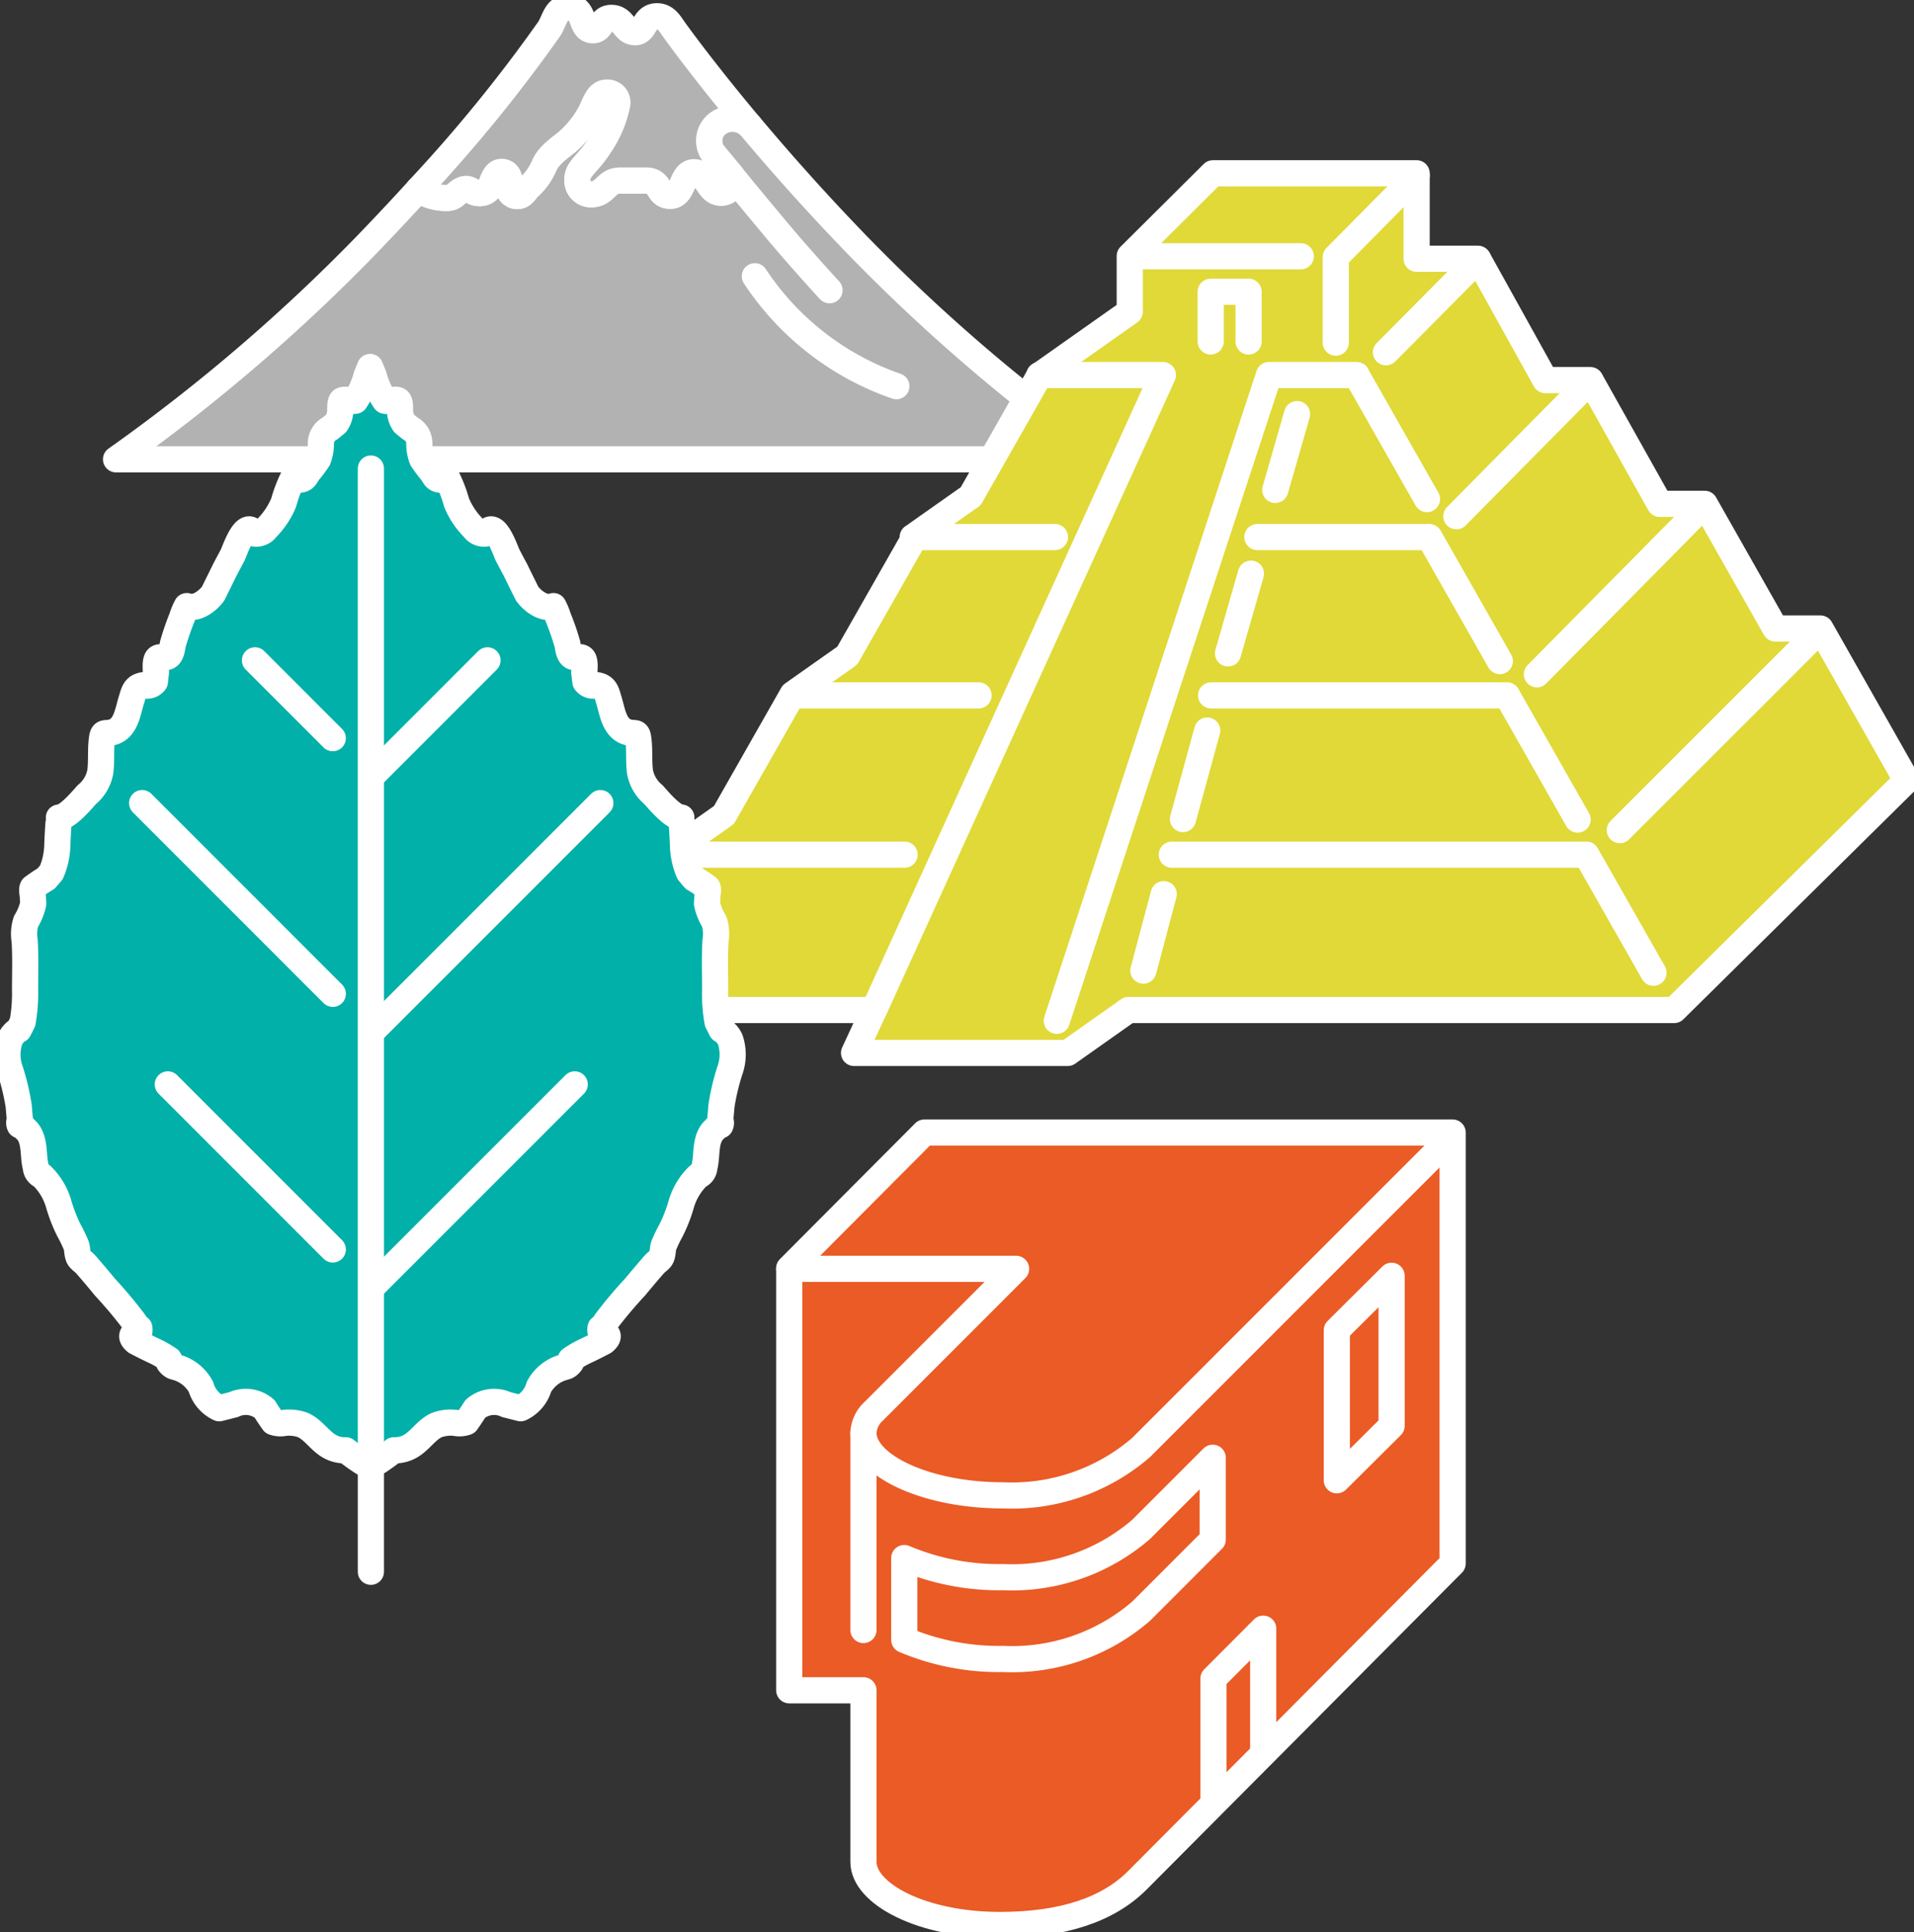
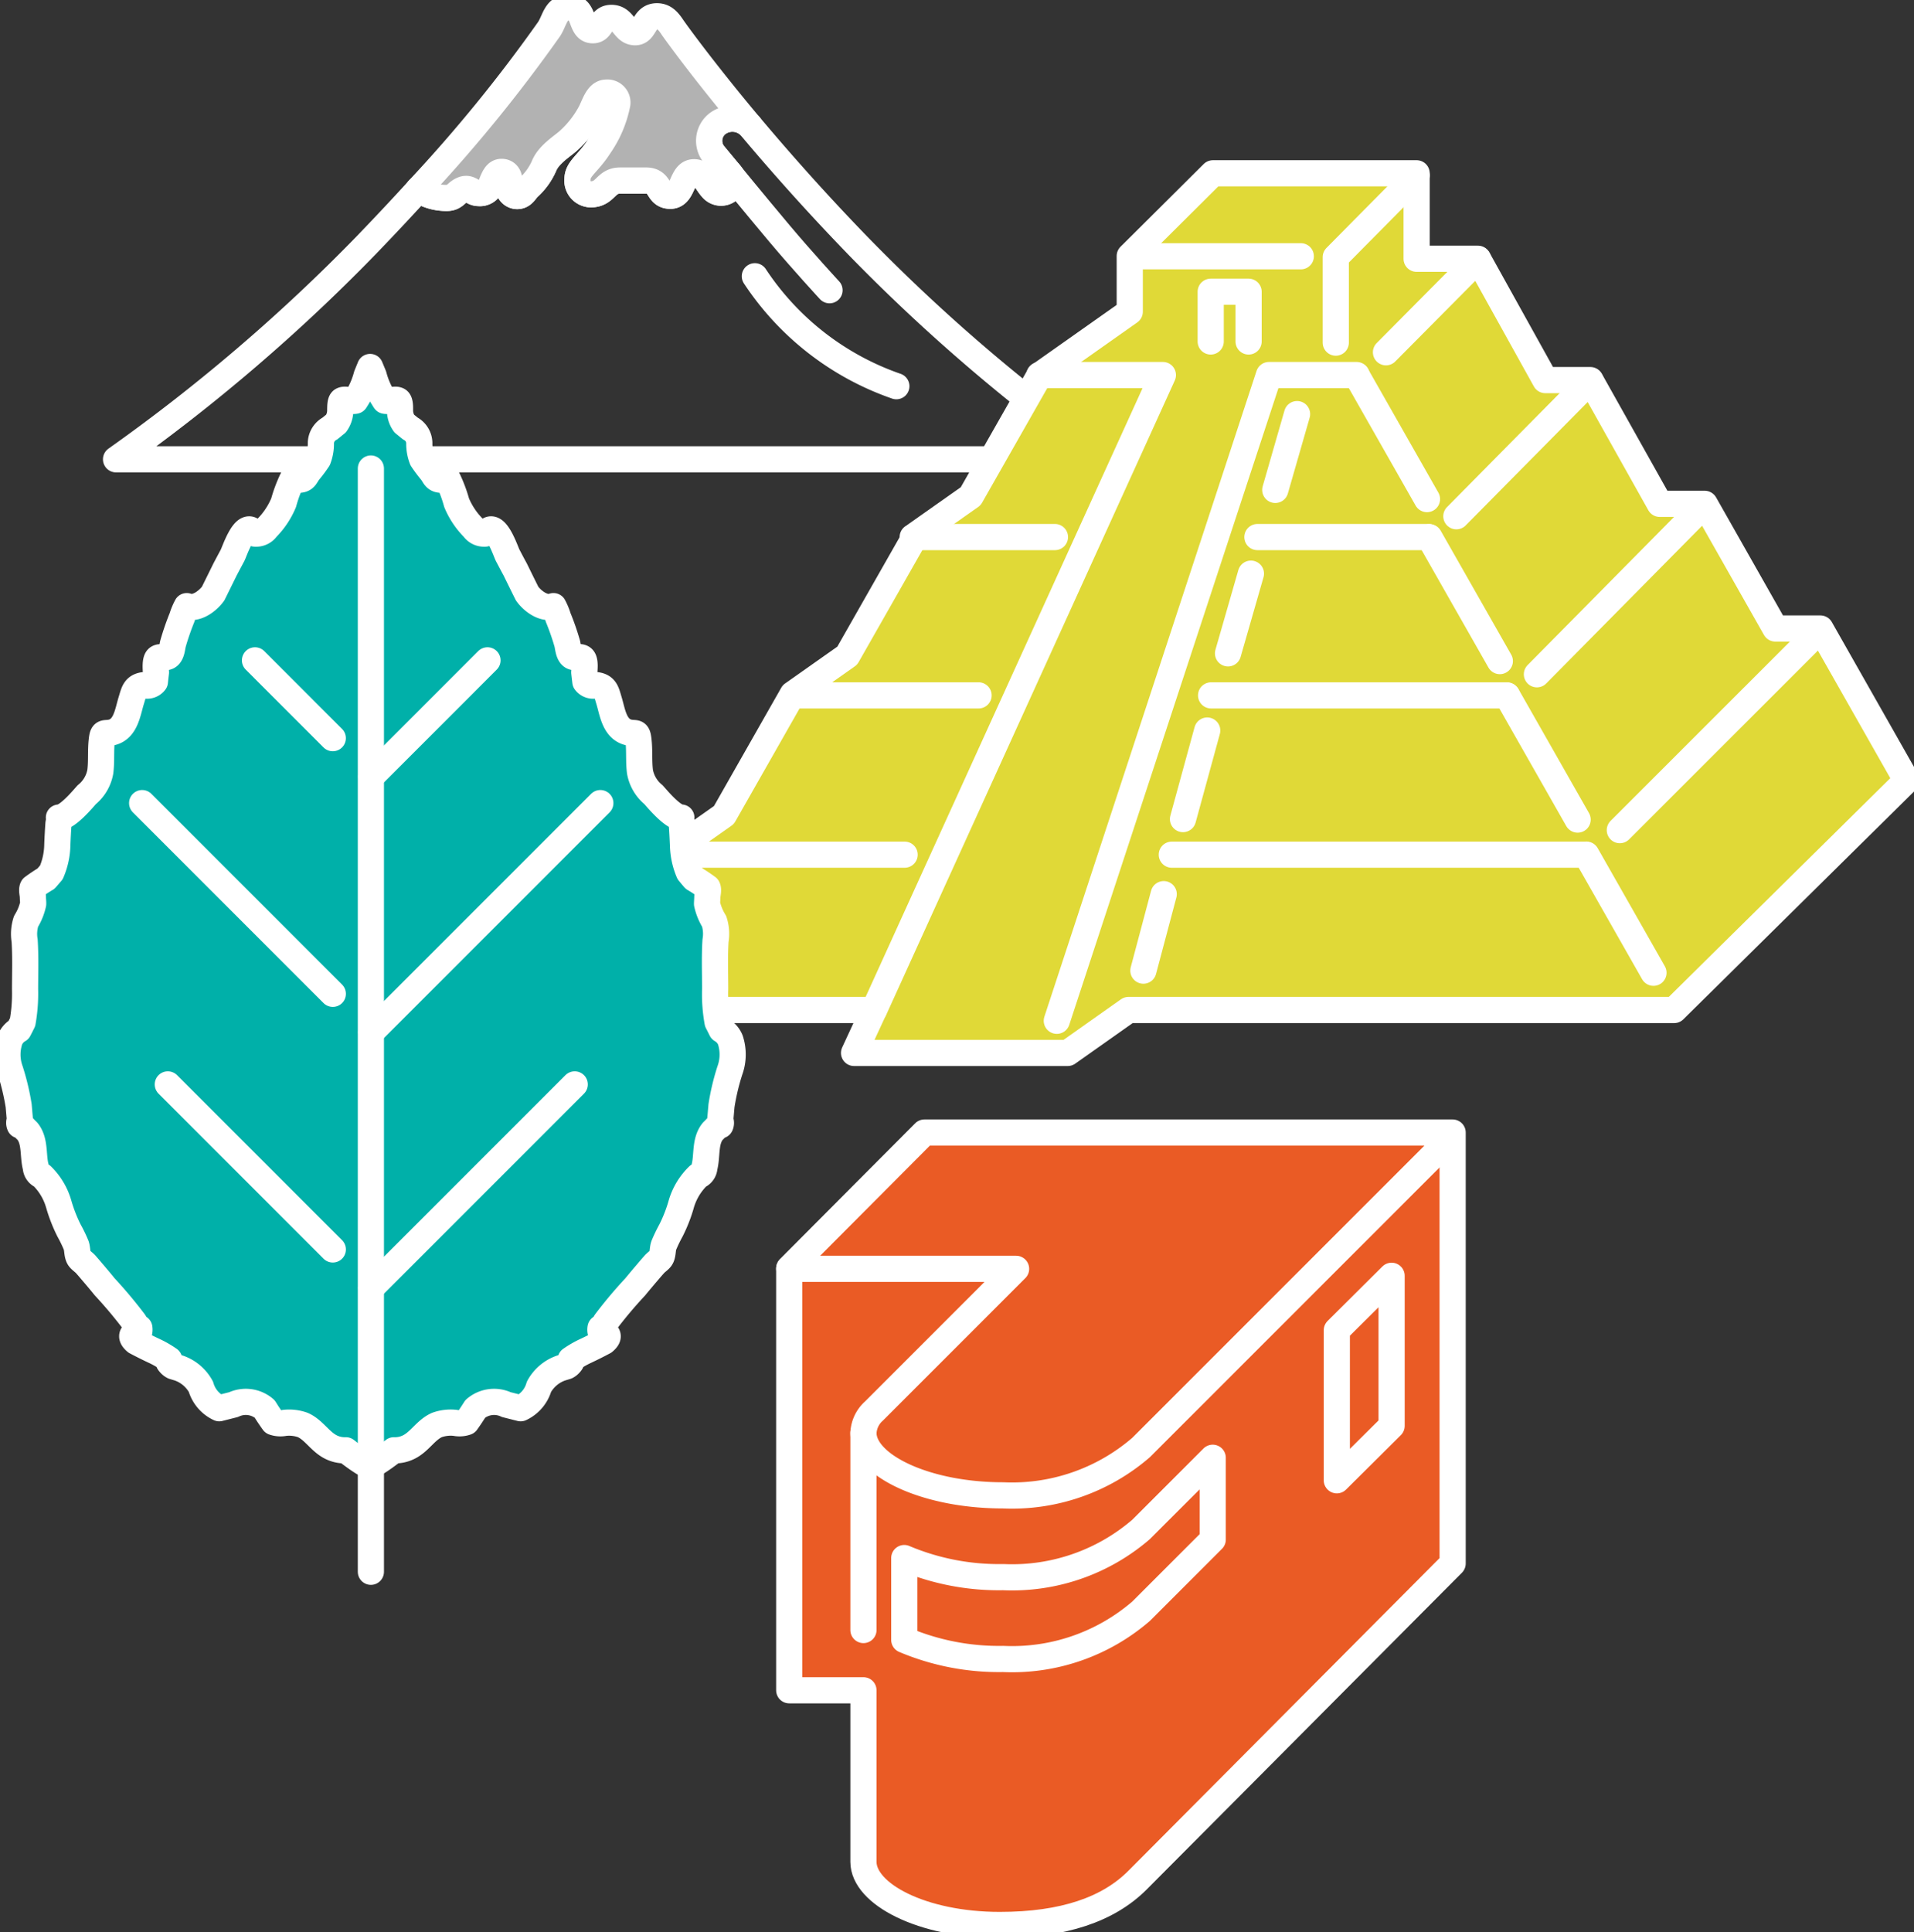
<svg xmlns="http://www.w3.org/2000/svg" id="Gruppe_786" data-name="Gruppe 786" width="73.131" height="73.817" viewBox="0 0 73.131 73.817">
  <rect x="0" y="0" width="73.131" height="73.817" fill="#333333" stroke="none" />
  <defs>
    <clipPath id="clip-path">
      <rect id="Rechteck_320" data-name="Rechteck 320" width="73.131" height="73.817" fill="none" />
    </clipPath>
  </defs>
  <g id="Gruppe_785" data-name="Gruppe 785" clip-path="url(#clip-path)">
-     <path id="Pfad_839" data-name="Pfad 839" d="M17.418,12.122Q18.5,11,19.425,9.983a1.91,1.91,0,0,0,1.1.319c.278,0,.342-.192.556-.3.3-.149.379.114.647.114a.443.443,0,0,0,.459-.274c.121-.318.21-.536.419-.536.229,0,.344.217.275.491a.337.337,0,0,0,.313.434c.208,0,.278-.148.415-.307a2.419,2.419,0,0,0,.614-.835c.177-.451.706-.761.947-.982a4,4,0,0,0,.82-1.04c.167-.306.276-.788.624-.788a.38.38,0,0,1,.415.422,4.252,4.252,0,0,1-.681,1.612c-.429.676-.843.868-.843,1.268a.52.52,0,0,0,.508.583c.578,0,.553-.524,1.12-.524h.994c.588,0,.416.582.924.582s.415-.9.911-.9c.335,0,.509.444.671.606a.449.449,0,0,0,.635.079.424.424,0,0,0,.08-.606l-.65-.784a.831.831,0,0,1,.122-1.124.949.949,0,0,1,1.26.05c1.113,1.326,2.507,2.905,4.13,4.581a68.631,68.631,0,0,0,9.549,8.165H7.87a68.625,68.625,0,0,0,9.548-8.165" transform="translate(-3.436 -2.743)" fill="#b2b2b2" />
    <path id="Pfad_840" data-name="Pfad 840" d="M17.418,12.122Q18.5,11,19.425,9.983a1.91,1.91,0,0,0,1.1.319c.278,0,.342-.192.556-.3.3-.149.379.114.647.114a.443.443,0,0,0,.459-.274c.121-.318.21-.536.419-.536.229,0,.344.217.275.491a.337.337,0,0,0,.313.434c.208,0,.278-.148.415-.307a2.419,2.419,0,0,0,.614-.835c.177-.451.706-.761.947-.982a4,4,0,0,0,.82-1.04c.167-.306.276-.788.624-.788a.38.38,0,0,1,.415.422,4.252,4.252,0,0,1-.681,1.612c-.429.676-.843.868-.843,1.268a.52.52,0,0,0,.508.583c.578,0,.553-.524,1.12-.524h.994c.588,0,.416.582.924.582s.415-.9.911-.9c.335,0,.509.444.671.606a.449.449,0,0,0,.635.079.424.424,0,0,0,.08-.606l-.65-.784a.831.831,0,0,1,.122-1.124.949.949,0,0,1,1.26.05c1.113,1.326,2.507,2.905,4.13,4.581a68.631,68.631,0,0,0,9.549,8.165H7.87A68.625,68.625,0,0,0,17.418,12.122Z" transform="translate(-3.436 -2.743)" fill="none" stroke="#fff" stroke-linecap="round" stroke-linejoin="round" stroke-width="1" />
    <path id="Pfad_841" data-name="Pfad 841" d="M39.773,4.967a.832.832,0,0,0-.122,1.125l.65.784a.423.423,0,0,1-.081.606.45.45,0,0,1-.636-.079c-.161-.161-.335-.606-.67-.606-.5,0-.391.9-.913.9s-.335-.582-.923-.582h-.994c-.567,0-.542.526-1.12.526a.521.521,0,0,1-.508-.583c0-.4.413-.591.843-1.268a4.25,4.25,0,0,0,.681-1.611.381.381,0,0,0-.416-.423c-.347,0-.456.482-.623.788a3.983,3.983,0,0,1-.82,1.04c-.241.221-.77.532-.948.982a2.406,2.406,0,0,1-.613.835c-.136.159-.207.308-.415.308a.338.338,0,0,1-.313-.434c.069-.274-.046-.491-.275-.491-.21,0-.3.218-.419.536a.443.443,0,0,1-.46.274c-.267,0-.347-.263-.647-.114-.215.105-.278.3-.556.3a1.915,1.915,0,0,1-1.1-.319,57.43,57.43,0,0,0,5-6.137C33.6.972,33.625.5,34.145.5c.624,0,.393.874.9.874.353,0,.276-.473.708-.473.478,0,.478.548.909.548.385,0,.324-.61.832-.61.277,0,.432.183.585.412.094.141,1.155,1.62,2.954,3.766a.949.949,0,0,0-1.261-.05" transform="translate(-12.392 -0.218)" fill="#a2a3a5" />
    <path id="Pfad_842" data-name="Pfad 842" d="M39.773,4.967a.832.832,0,0,0-.122,1.125l.65.784a.423.423,0,0,1-.081.606.45.45,0,0,1-.636-.079c-.161-.161-.335-.606-.67-.606-.5,0-.391.9-.913.9s-.335-.582-.923-.582h-.994c-.567,0-.542.526-1.12.526a.521.521,0,0,1-.508-.583c0-.4.413-.591.843-1.268a4.25,4.25,0,0,0,.681-1.611.381.381,0,0,0-.416-.423c-.347,0-.456.482-.623.788a3.983,3.983,0,0,1-.82,1.04c-.241.221-.77.532-.948.982a2.406,2.406,0,0,1-.613.835c-.136.159-.207.308-.415.308a.338.338,0,0,1-.313-.434c.069-.274-.046-.491-.275-.491-.21,0-.3.218-.419.536a.443.443,0,0,1-.46.274c-.267,0-.347-.263-.647-.114-.215.105-.278.3-.556.3a1.915,1.915,0,0,1-1.1-.319,57.43,57.43,0,0,0,5-6.137C33.6.972,33.625.5,34.145.5c.624,0,.393.874.9.874.353,0,.276-.473.708-.473.478,0,.478.548.909.548.385,0,.324-.61.832-.61.277,0,.432.183.585.412.094.141,1.155,1.62,2.954,3.766A.949.949,0,0,0,39.773,4.967Z" transform="translate(-12.392 -0.218)" fill="#b2b2b2" stroke="#fff" stroke-linecap="round" stroke-linejoin="round" stroke-width="1" />
    <path id="Pfad_843" data-name="Pfad 843" d="M51.2,18.733a10.649,10.649,0,0,0,5.406,4.2" transform="translate(-22.358 -8.18)" fill="none" stroke="#fff" stroke-linecap="round" stroke-linejoin="round" stroke-width="1" />
    <path id="Pfad_844" data-name="Pfad 844" d="M49.438,11.695s.954,1.17,1.933,2.335c.887,1.056,1.911,2.164,1.911,2.164" transform="translate(-21.587 -5.107)" fill="none" stroke="#fff" stroke-linecap="round" stroke-linejoin="round" stroke-width="1" />
    <path id="Pfad_845" data-name="Pfad 845" d="M86.74,29.141H85.018l-2.7-4.763H80.6L77.95,19.651H76.228l-2.574-4.635H71.311V11.751H63.528l-3.178,3.16v2.127L56.9,19.471l-2.627,4.617-2.088,1.471-2.629,4.619-2.086,1.47-2.626,4.617-2.089,1.472-3.4,5.977H50.575l-.759,1.64H57.98l2.322-1.64H81.151l8.882-8.77Z" transform="translate(-17.184 -5.131)" fill="#e0d937" />
    <path id="Pfad_846" data-name="Pfad 846" d="M86.74,29.141H85.018l-2.7-4.763H80.6L77.95,19.651H76.228l-2.574-4.635H71.311V11.751H63.528l-3.178,3.16v2.127L56.9,19.471l-2.627,4.617-2.088,1.471-2.629,4.619-2.086,1.47-2.626,4.617-2.089,1.472-3.4,5.977H50.575l-.759,1.64H57.98l2.322-1.64H81.151l8.882-8.77Z" transform="translate(-17.184 -5.131)" fill="none" stroke="#fff" stroke-linecap="round" stroke-linejoin="round" stroke-width="1" />
    <line id="Linie_1" data-name="Linie 1" x1="2.679" y1="4.71" transform="translate(51.844 14.356)" fill="none" stroke="#fff" stroke-linecap="round" stroke-linejoin="round" stroke-width="1" />
    <line id="Linie_2" data-name="Linie 2" x1="2.693" y1="4.733" transform="translate(54.613 20.521)" fill="none" stroke="#fff" stroke-linecap="round" stroke-linejoin="round" stroke-width="1" />
    <line id="Linie_3" data-name="Linie 3" x1="2.694" y1="4.736" transform="translate(57.585 26.573)" fill="none" stroke="#fff" stroke-linecap="round" stroke-linejoin="round" stroke-width="1" />
    <line id="Linie_4" data-name="Linie 4" x1="2.567" y1="4.514" transform="translate(60.61 32.646)" fill="none" stroke="#fff" stroke-linecap="round" stroke-linejoin="round" stroke-width="1" />
    <line id="Linie_5" data-name="Linie 5" y1="7.66" x2="7.663" transform="translate(61.891 24.052)" fill="none" stroke="#fff" stroke-linecap="round" stroke-linejoin="round" stroke-width="1" />
    <line id="Linie_6" data-name="Linie 6" x2="15.792" transform="translate(44.773 32.649)" fill="none" stroke="#fff" stroke-linecap="round" stroke-linejoin="round" stroke-width="1" />
    <line id="Linie_7" data-name="Linie 7" x2="8.93" transform="translate(25.634 32.649)" fill="none" stroke="#fff" stroke-linecap="round" stroke-linejoin="round" stroke-width="1" />
    <path id="Pfad_847" data-name="Pfad 847" d="M83.134,25.432H79.784L71.678,50.1" transform="translate(-31.299 -11.105)" fill="none" stroke="#fff" stroke-linecap="round" stroke-linejoin="round" stroke-width="1" />
    <line id="Linie_8" data-name="Linie 8" x1="3.524" y2="3.55" transform="translate(52.956 9.907)" fill="none" stroke="#fff" stroke-linecap="round" stroke-linejoin="round" stroke-width="1" />
    <path id="Pfad_848" data-name="Pfad 848" d="M65.606,25.432h4.72L59.3,49.666" transform="translate(-25.894 -11.105)" fill="none" stroke="#fff" stroke-linecap="round" stroke-linejoin="round" stroke-width="1" />
    <line id="Linie_9" data-name="Linie 9" y1="5.181" x2="5.124" transform="translate(55.645 14.54)" fill="none" stroke="#fff" stroke-linecap="round" stroke-linejoin="round" stroke-width="1" />
    <line id="Linie_10" data-name="Linie 10" x2="6.544" transform="translate(48.043 20.516)" fill="none" stroke="#fff" stroke-linecap="round" stroke-linejoin="round" stroke-width="1" />
    <line id="Linie_11" data-name="Linie 11" x2="5.435" transform="translate(34.873 20.516)" fill="none" stroke="#fff" stroke-linecap="round" stroke-linejoin="round" stroke-width="1" />
    <line id="Linie_12" data-name="Linie 12" y1="6.478" x2="6.404" transform="translate(58.723 19.28)" fill="none" stroke="#fff" stroke-linecap="round" stroke-linejoin="round" stroke-width="1" />
    <line id="Linie_13" data-name="Linie 13" x2="11.302" transform="translate(46.274 26.564)" fill="none" stroke="#fff" stroke-linecap="round" stroke-linejoin="round" stroke-width="1" />
    <line id="Linie_14" data-name="Linie 14" x2="7.08" transform="translate(30.31 26.564)" fill="none" stroke="#fff" stroke-linecap="round" stroke-linejoin="round" stroke-width="1" />
    <line id="Linie_15" data-name="Linie 15" x1="0.926" y2="3.383" transform="translate(45.2 27.907)" fill="none" stroke="#fff" stroke-linecap="round" stroke-linejoin="round" stroke-width="1" />
    <line id="Linie_16" data-name="Linie 16" x1="0.777" y2="2.922" transform="translate(43.687 34.157)" fill="none" stroke="#fff" stroke-linecap="round" stroke-linejoin="round" stroke-width="1" />
    <line id="Linie_17" data-name="Linie 17" x1="0.875" y2="3.045" transform="translate(46.921 21.914)" fill="none" stroke="#fff" stroke-linecap="round" stroke-linejoin="round" stroke-width="1" />
    <line id="Linie_18" data-name="Linie 18" x1="0.833" y2="2.896" transform="translate(48.726 15.819)" fill="none" stroke="#fff" stroke-linecap="round" stroke-linejoin="round" stroke-width="1" />
    <path id="Pfad_849" data-name="Pfad 849" d="M93.69,11.894,90.6,15.017v3.266" transform="translate(-39.562 -5.194)" fill="none" stroke="#fff" stroke-linecap="round" stroke-linejoin="round" stroke-width="1" />
    <line id="Linie_19" data-name="Linie 19" x2="6.52" transform="translate(43.182 9.79)" fill="none" stroke="#fff" stroke-linecap="round" stroke-linejoin="round" stroke-width="1" />
    <path id="Pfad_850" data-name="Pfad 850" d="M82.114,21.683v-1.9h1.448v1.9" transform="translate(-35.855 -8.638)" fill="none" stroke="#fff" stroke-linecap="round" stroke-linejoin="round" stroke-width="1" />
    <path id="Pfad_851" data-name="Pfad 851" d="M28.123,50.588a.789.789,0,0,0-.34-.385c-.049-.1-.1-.2-.148-.294a5.929,5.929,0,0,1-.092-1.256c0-.62-.025-1.239.014-1.857a1.554,1.554,0,0,0-.052-.736,2.182,2.182,0,0,1-.272-.666c0-.084.01-.176.011-.262,0-.1.054-.272.006-.365a5.966,5.966,0,0,0-.51-.339c-.068-.079-.135-.159-.2-.238a2.8,2.8,0,0,1-.226-1.043c-.012-.274-.025-.547-.046-.819-.009-.061-.017-.122-.029-.182-.016-.034-.013-.051.012-.052-.333,0-.923-.718-1.064-.874a1.469,1.469,0,0,1-.517-.88c-.051-.41-.008-.824-.061-1.234-.041-.323-.1-.2-.388-.268-.53-.137-.6-.771-.733-1.211-.1-.327-.128-.543-.487-.592a.369.369,0,0,1-.416-.128c-.015-.119-.028-.238-.042-.358.007-.128.048-.468-.072-.55s-.292.026-.413-.076-.132-.335-.167-.479a9.638,9.638,0,0,0-.346-.993,2.348,2.348,0,0,0-.18-.434c-.368.142-.809-.2-1.007-.479q-.23-.461-.457-.926c-.1-.181-.193-.361-.288-.54-.069-.138-.411-1.168-.716-.958-.148.1-.05.149-.23.132a.478.478,0,0,1-.352-.207,3.02,3.02,0,0,1-.65-.97,5.414,5.414,0,0,0-.337-.9,2.638,2.638,0,0,0-.264.022c-.216-.017-.232-.125-.349-.295a5.508,5.508,0,0,1-.366-.488,1.643,1.643,0,0,1-.11-.624.638.638,0,0,0-.343-.552c-.077-.064-.158-.128-.235-.192a.861.861,0,0,1-.159-.522c0-.078.007-.318-.074-.362-.13-.072-.359.052-.5.016a3.213,3.213,0,0,1-.433-.963c-.008-.019-.136-.327-.136-.327s-.126.308-.133.327a3.246,3.246,0,0,1-.435.963c-.137.036-.367-.088-.5-.016-.079.043-.07.284-.073.362a.864.864,0,0,1-.159.522c-.08.064-.157.128-.236.192a.648.648,0,0,0-.345.552,1.652,1.652,0,0,1-.108.624,5.4,5.4,0,0,1-.366.488c-.118.17-.132.278-.35.295a2.61,2.61,0,0,0-.264-.022,5.351,5.351,0,0,0-.336.9,3.037,3.037,0,0,1-.649.97.482.482,0,0,1-.353.207c-.18.017-.082-.029-.229-.132-.307-.21-.647.82-.717.958-.095.179-.192.359-.287.54q-.228.464-.457.926c-.2.277-.641.621-1.008.479a2.435,2.435,0,0,0-.181.434,10.186,10.186,0,0,0-.343.993c-.037.145-.045.376-.168.479s-.3,0-.412.076-.079.421-.073.55c-.015.119-.028.239-.041.358a.371.371,0,0,1-.417.128c-.359.049-.386.265-.487.592-.136.44-.206,1.074-.733,1.211-.283.071-.348-.055-.388.268-.053.41-.008.825-.06,1.234a1.465,1.465,0,0,1-.518.88c-.141.156-.731.873-1.064.874.028,0,.03.018.011.052-.008.06-.017.121-.028.182-.019.272-.034.545-.044.819a2.788,2.788,0,0,1-.227,1.043l-.205.238a5.939,5.939,0,0,0-.508.339c-.047.094.006.264.006.365,0,.086.015.178.011.262a2.139,2.139,0,0,1-.272.666,1.555,1.555,0,0,0-.054.736c.039.619.018,1.238.016,1.857a6.2,6.2,0,0,1-.093,1.256c-.05.1-.1.2-.149.294a.775.775,0,0,0-.339.385,1.762,1.762,0,0,0,.016,1.168A9.225,9.225,0,0,1,.931,53.1c.016.184.031.366.048.55a.225.225,0,0,0-.006.2c.075-.015.092.032.14.07.049.055.1.106.153.157.309.38.2.939.321,1.377a.366.366,0,0,0,.229.324,2.454,2.454,0,0,1,.638,1.055,5.923,5.923,0,0,0,.4,1.033,5.532,5.532,0,0,1,.274.567c.055.15.029.386.127.506.066.081.167.144.241.227s.164.188.243.282c.162.189.323.38.479.573A17.363,17.363,0,0,1,5.342,61.36c.087.125.169.374.2.231a.4.4,0,0,1-.007.166c-.052.083-.191.019-.237.079-.083.1.038.22.112.283.244.129.491.253.739.368a3.877,3.877,0,0,1,.532.311c-.052.071-.014.111.032.162a.423.423,0,0,0,.13.1l.214.065a1.536,1.536,0,0,1,.838.714,1.3,1.3,0,0,0,.7.82l.548-.139a1.1,1.1,0,0,1,1.186.163c.106.172.219.341.338.506a.793.793,0,0,0,.426.029,1.555,1.555,0,0,1,.693.08c.43.189.668.652,1.1.855a1.166,1.166,0,0,0,.546.112s.837.657.917.568c.082.089.919-.568.919-.568a1.17,1.17,0,0,0,.546-.112c.433-.2.669-.666,1.1-.855a1.563,1.563,0,0,1,.7-.08.794.794,0,0,0,.426-.029c.118-.165.23-.334.338-.506a1.1,1.1,0,0,1,1.185-.163l.548.139a1.305,1.305,0,0,0,.7-.82,1.538,1.538,0,0,1,.838-.714l.214-.065a.4.4,0,0,0,.129-.1c.046-.051.085-.091.033-.162a3.883,3.883,0,0,1,.532-.311c.248-.115.493-.239.737-.368.073-.063.2-.179.114-.283-.048-.061-.185,0-.237-.079a.366.366,0,0,1-.007-.166c.032.143.116-.106.2-.231q.53-.7,1.125-1.337c.158-.193.319-.384.481-.573.08-.095.162-.189.244-.282s.175-.146.241-.227c.1-.119.071-.356.127-.506a5.767,5.767,0,0,1,.273-.567,5.628,5.628,0,0,0,.4-1.033A2.459,2.459,0,0,1,26.9,55.78a.369.369,0,0,0,.232-.324c.116-.438.01-1,.319-1.377.054-.051.1-.1.153-.157.048-.039.064-.086.139-.07a.223.223,0,0,0-.006-.2c.016-.184.032-.367.048-.55a8.681,8.681,0,0,1,.321-1.349,1.79,1.79,0,0,0,.017-1.168" transform="translate(-0.218 -10.863)" fill="#00b0a9" />
    <path id="Pfad_852" data-name="Pfad 852" d="M28.123,50.588a.789.789,0,0,0-.34-.385c-.049-.1-.1-.2-.148-.294a5.929,5.929,0,0,1-.092-1.256c0-.62-.025-1.239.014-1.857a1.554,1.554,0,0,0-.052-.736,2.182,2.182,0,0,1-.272-.666c0-.084.01-.176.011-.262,0-.1.054-.272.006-.365a5.966,5.966,0,0,0-.51-.339c-.068-.079-.135-.159-.2-.238a2.8,2.8,0,0,1-.226-1.043c-.012-.274-.025-.547-.046-.819-.009-.061-.017-.122-.029-.182-.016-.034-.013-.051.012-.052-.333,0-.923-.718-1.064-.874a1.469,1.469,0,0,1-.517-.88c-.051-.41-.008-.824-.061-1.234-.041-.323-.1-.2-.388-.268-.53-.137-.6-.771-.733-1.211-.1-.327-.128-.543-.487-.592a.369.369,0,0,1-.416-.128c-.015-.119-.028-.238-.042-.358.007-.128.048-.468-.072-.55s-.292.026-.413-.076-.132-.335-.167-.479a9.638,9.638,0,0,0-.346-.993,2.348,2.348,0,0,0-.18-.434c-.368.142-.809-.2-1.007-.479q-.23-.461-.457-.926c-.1-.181-.193-.361-.288-.54-.069-.138-.411-1.168-.716-.958-.148.1-.05.149-.23.132a.478.478,0,0,1-.352-.207,3.02,3.02,0,0,1-.65-.97,5.414,5.414,0,0,0-.337-.9,2.638,2.638,0,0,0-.264.022c-.216-.017-.232-.125-.349-.295a5.508,5.508,0,0,1-.366-.488,1.643,1.643,0,0,1-.11-.624.638.638,0,0,0-.343-.552c-.077-.064-.158-.128-.235-.192a.861.861,0,0,1-.159-.522c0-.078.007-.318-.074-.362-.13-.072-.359.052-.5.016a3.213,3.213,0,0,1-.433-.963c-.008-.019-.136-.327-.136-.327s-.126.308-.133.327a3.246,3.246,0,0,1-.435.963c-.137.036-.367-.088-.5-.016-.079.043-.07.284-.073.362a.864.864,0,0,1-.159.522c-.08.064-.157.128-.236.192a.648.648,0,0,0-.345.552,1.652,1.652,0,0,1-.108.624,5.4,5.4,0,0,1-.366.488c-.118.17-.132.278-.35.295a2.61,2.61,0,0,0-.264-.022,5.351,5.351,0,0,0-.336.9,3.037,3.037,0,0,1-.649.97.482.482,0,0,1-.353.207c-.18.017-.082-.029-.229-.132-.307-.21-.647.82-.717.958-.095.179-.192.359-.287.54q-.228.464-.457.926c-.2.277-.641.621-1.008.479a2.435,2.435,0,0,0-.181.434,10.186,10.186,0,0,0-.343.993c-.037.145-.045.376-.168.479s-.3,0-.412.076-.079.421-.073.55c-.015.119-.028.239-.041.358a.371.371,0,0,1-.417.128c-.359.049-.386.265-.487.592-.136.44-.206,1.074-.733,1.211-.283.071-.348-.055-.388.268-.053.41-.008.825-.06,1.234a1.465,1.465,0,0,1-.518.88c-.141.156-.731.873-1.064.874.028,0,.03.018.011.052-.008.06-.017.121-.028.182-.019.272-.034.545-.044.819a2.788,2.788,0,0,1-.227,1.043l-.205.238a5.939,5.939,0,0,0-.508.339c-.047.094.006.264.006.365,0,.086.015.178.011.262a2.139,2.139,0,0,1-.272.666,1.555,1.555,0,0,0-.054.736c.039.619.018,1.238.016,1.857a6.2,6.2,0,0,1-.093,1.256c-.05.1-.1.2-.149.294a.775.775,0,0,0-.339.385,1.762,1.762,0,0,0,.016,1.168A9.225,9.225,0,0,1,.931,53.1c.016.184.031.366.048.55a.225.225,0,0,0-.006.2c.075-.015.092.032.14.07.049.055.1.106.153.157.309.38.2.939.321,1.377a.366.366,0,0,0,.229.324,2.454,2.454,0,0,1,.638,1.055,5.923,5.923,0,0,0,.4,1.033,5.532,5.532,0,0,1,.274.567c.055.15.029.386.127.506.066.081.167.144.241.227s.164.188.243.282c.162.189.323.38.479.573A17.363,17.363,0,0,1,5.342,61.36c.087.125.169.374.2.231a.4.4,0,0,1-.007.166c-.052.083-.191.019-.237.079-.083.1.038.22.112.283.244.129.491.253.739.368a3.877,3.877,0,0,1,.532.311c-.052.071-.014.111.032.162a.423.423,0,0,0,.13.1l.214.065a1.536,1.536,0,0,1,.838.714,1.3,1.3,0,0,0,.7.82l.548-.139a1.1,1.1,0,0,1,1.186.163c.106.172.219.341.338.506a.793.793,0,0,0,.426.029,1.555,1.555,0,0,1,.693.08c.43.189.668.652,1.1.855a1.166,1.166,0,0,0,.546.112s.837.657.917.568c.082.089.919-.568.919-.568a1.17,1.17,0,0,0,.546-.112c.433-.2.669-.666,1.1-.855a1.563,1.563,0,0,1,.7-.08.794.794,0,0,0,.426-.029c.118-.165.23-.334.338-.506a1.1,1.1,0,0,1,1.185-.163l.548.139a1.305,1.305,0,0,0,.7-.82,1.538,1.538,0,0,1,.838-.714l.214-.065a.4.4,0,0,0,.129-.1c.046-.051.085-.091.033-.162a3.883,3.883,0,0,1,.532-.311c.248-.115.493-.239.737-.368.073-.063.2-.179.114-.283-.048-.061-.185,0-.237-.079a.366.366,0,0,1-.007-.166c.032.143.116-.106.2-.231q.53-.7,1.125-1.337c.158-.193.319-.384.481-.573.08-.095.162-.189.244-.282s.175-.146.241-.227c.1-.119.071-.356.127-.506a5.767,5.767,0,0,1,.273-.567,5.628,5.628,0,0,0,.4-1.033A2.459,2.459,0,0,1,26.9,55.78a.369.369,0,0,0,.232-.324c.116-.438.01-1,.319-1.377.054-.051.1-.1.153-.157.048-.039.064-.086.139-.07a.223.223,0,0,0-.006-.2c.016-.184.032-.367.048-.55a8.681,8.681,0,0,1,.321-1.349A1.79,1.79,0,0,0,28.123,50.588Z" transform="translate(-0.218 -10.863)" fill="none" stroke="#fff" stroke-linecap="round" stroke-linejoin="round" stroke-width="1" />
    <line id="Linie_20" data-name="Linie 20" y2="37.968" transform="translate(14.171 17.898)" fill="none" stroke="#fff" stroke-linecap="round" stroke-linejoin="round" stroke-width="1" />
    <line id="Linie_21" data-name="Linie 21" y2="4.692" transform="translate(14.171 55.351)" fill="none" stroke="#fff" stroke-linecap="round" stroke-linejoin="round" stroke-width="1" />
    <line id="Linie_22" data-name="Linie 22" y1="7.774" x2="7.774" transform="translate(14.185 41.425)" fill="none" stroke="#fff" stroke-linecap="round" stroke-linejoin="round" stroke-width="1" />
    <line id="Linie_23" data-name="Linie 23" y1="8.754" x2="8.753" transform="translate(14.185 30.679)" fill="none" stroke="#fff" stroke-linecap="round" stroke-linejoin="round" stroke-width="1" />
    <line id="Linie_24" data-name="Linie 24" y1="4.442" x2="4.441" transform="translate(14.185 25.226)" fill="none" stroke="#fff" stroke-linecap="round" stroke-linejoin="round" stroke-width="1" />
    <line id="Linie_25" data-name="Linie 25" x1="6.304" y1="6.305" transform="translate(6.412 41.425)" fill="none" stroke="#fff" stroke-linecap="round" stroke-linejoin="round" stroke-width="1" />
    <line id="Linie_26" data-name="Linie 26" x1="7.285" y1="7.286" transform="translate(5.431 30.679)" fill="none" stroke="#fff" stroke-linecap="round" stroke-linejoin="round" stroke-width="1" />
    <line id="Linie_27" data-name="Linie 27" x1="2.972" y1="2.973" transform="translate(9.743 25.226)" fill="none" stroke="#fff" stroke-linecap="round" stroke-linejoin="round" stroke-width="1" />
    <path id="Pfad_853" data-name="Pfad 853" d="M58.694,76.8l-5.166,5.186V98.106h2.836v6.554c0,1.222,2.224,2.412,5.209,2.412,2.437,0,4.151-.6,5.259-1.709.726-.726,12.044-12.1,12.044-12.1V76.8Z" transform="translate(-23.373 -33.536)" fill="#ea5b25" />
    <path id="Pfad_854" data-name="Pfad 854" d="M58.694,76.8l-5.166,5.186V98.106h2.836v6.554c0,1.222,2.224,2.412,5.209,2.412,2.437,0,4.151-.6,5.259-1.709.726-.726,12.044-12.1,12.044-12.1V76.8Z" transform="translate(-23.373 -33.536)" fill="none" stroke="#fff" stroke-linecap="round" stroke-linejoin="round" stroke-width="1" />
    <path id="Pfad_855" data-name="Pfad 855" d="M58.563,88.443c0,1.223,2.35,2.385,5.336,2.385A7.548,7.548,0,0,0,69.171,89c.3-.3,11.817-11.817,11.817-11.817" transform="translate(-25.572 -33.704)" fill="none" stroke="#fff" stroke-linecap="round" stroke-linejoin="round" stroke-width="1" />
    <path id="Pfad_856" data-name="Pfad 856" d="M92.762,92.244l-2.093,2.079V88.591l2.093-2.08Z" transform="translate(-39.591 -37.775)" fill="none" stroke="#fff" stroke-linecap="round" stroke-linejoin="round" stroke-width="1" />
-     <path id="Pfad_857" data-name="Pfad 857" d="M82.3,117.1v-4.754l1.9-1.906v4.749" transform="translate(-35.935 -48.224)" fill="none" stroke="#fff" stroke-linecap="round" stroke-linejoin="round" stroke-width="1" />
    <path id="Pfad_858" data-name="Pfad 858" d="M56.365,99.838V92.309a1.194,1.194,0,0,1,.4-.835l5.432-5.433H53.529" transform="translate(-23.374 -37.57)" fill="none" stroke="#fff" stroke-linecap="round" stroke-linejoin="round" stroke-width="1" />
    <path id="Pfad_859" data-name="Pfad 859" d="M70.38,101.59a7.551,7.551,0,0,1-5.272,1.823,9.291,9.291,0,0,1-3.776-.729v3.125a9.291,9.291,0,0,0,3.776.73,7.542,7.542,0,0,0,5.272-1.824c.092-.091,1.217-1.217,2.737-2.737V98.853Z" transform="translate(-26.781 -43.165)" fill="none" stroke="#fff" stroke-linecap="round" stroke-linejoin="round" stroke-width="1" />
  </g>
</svg>